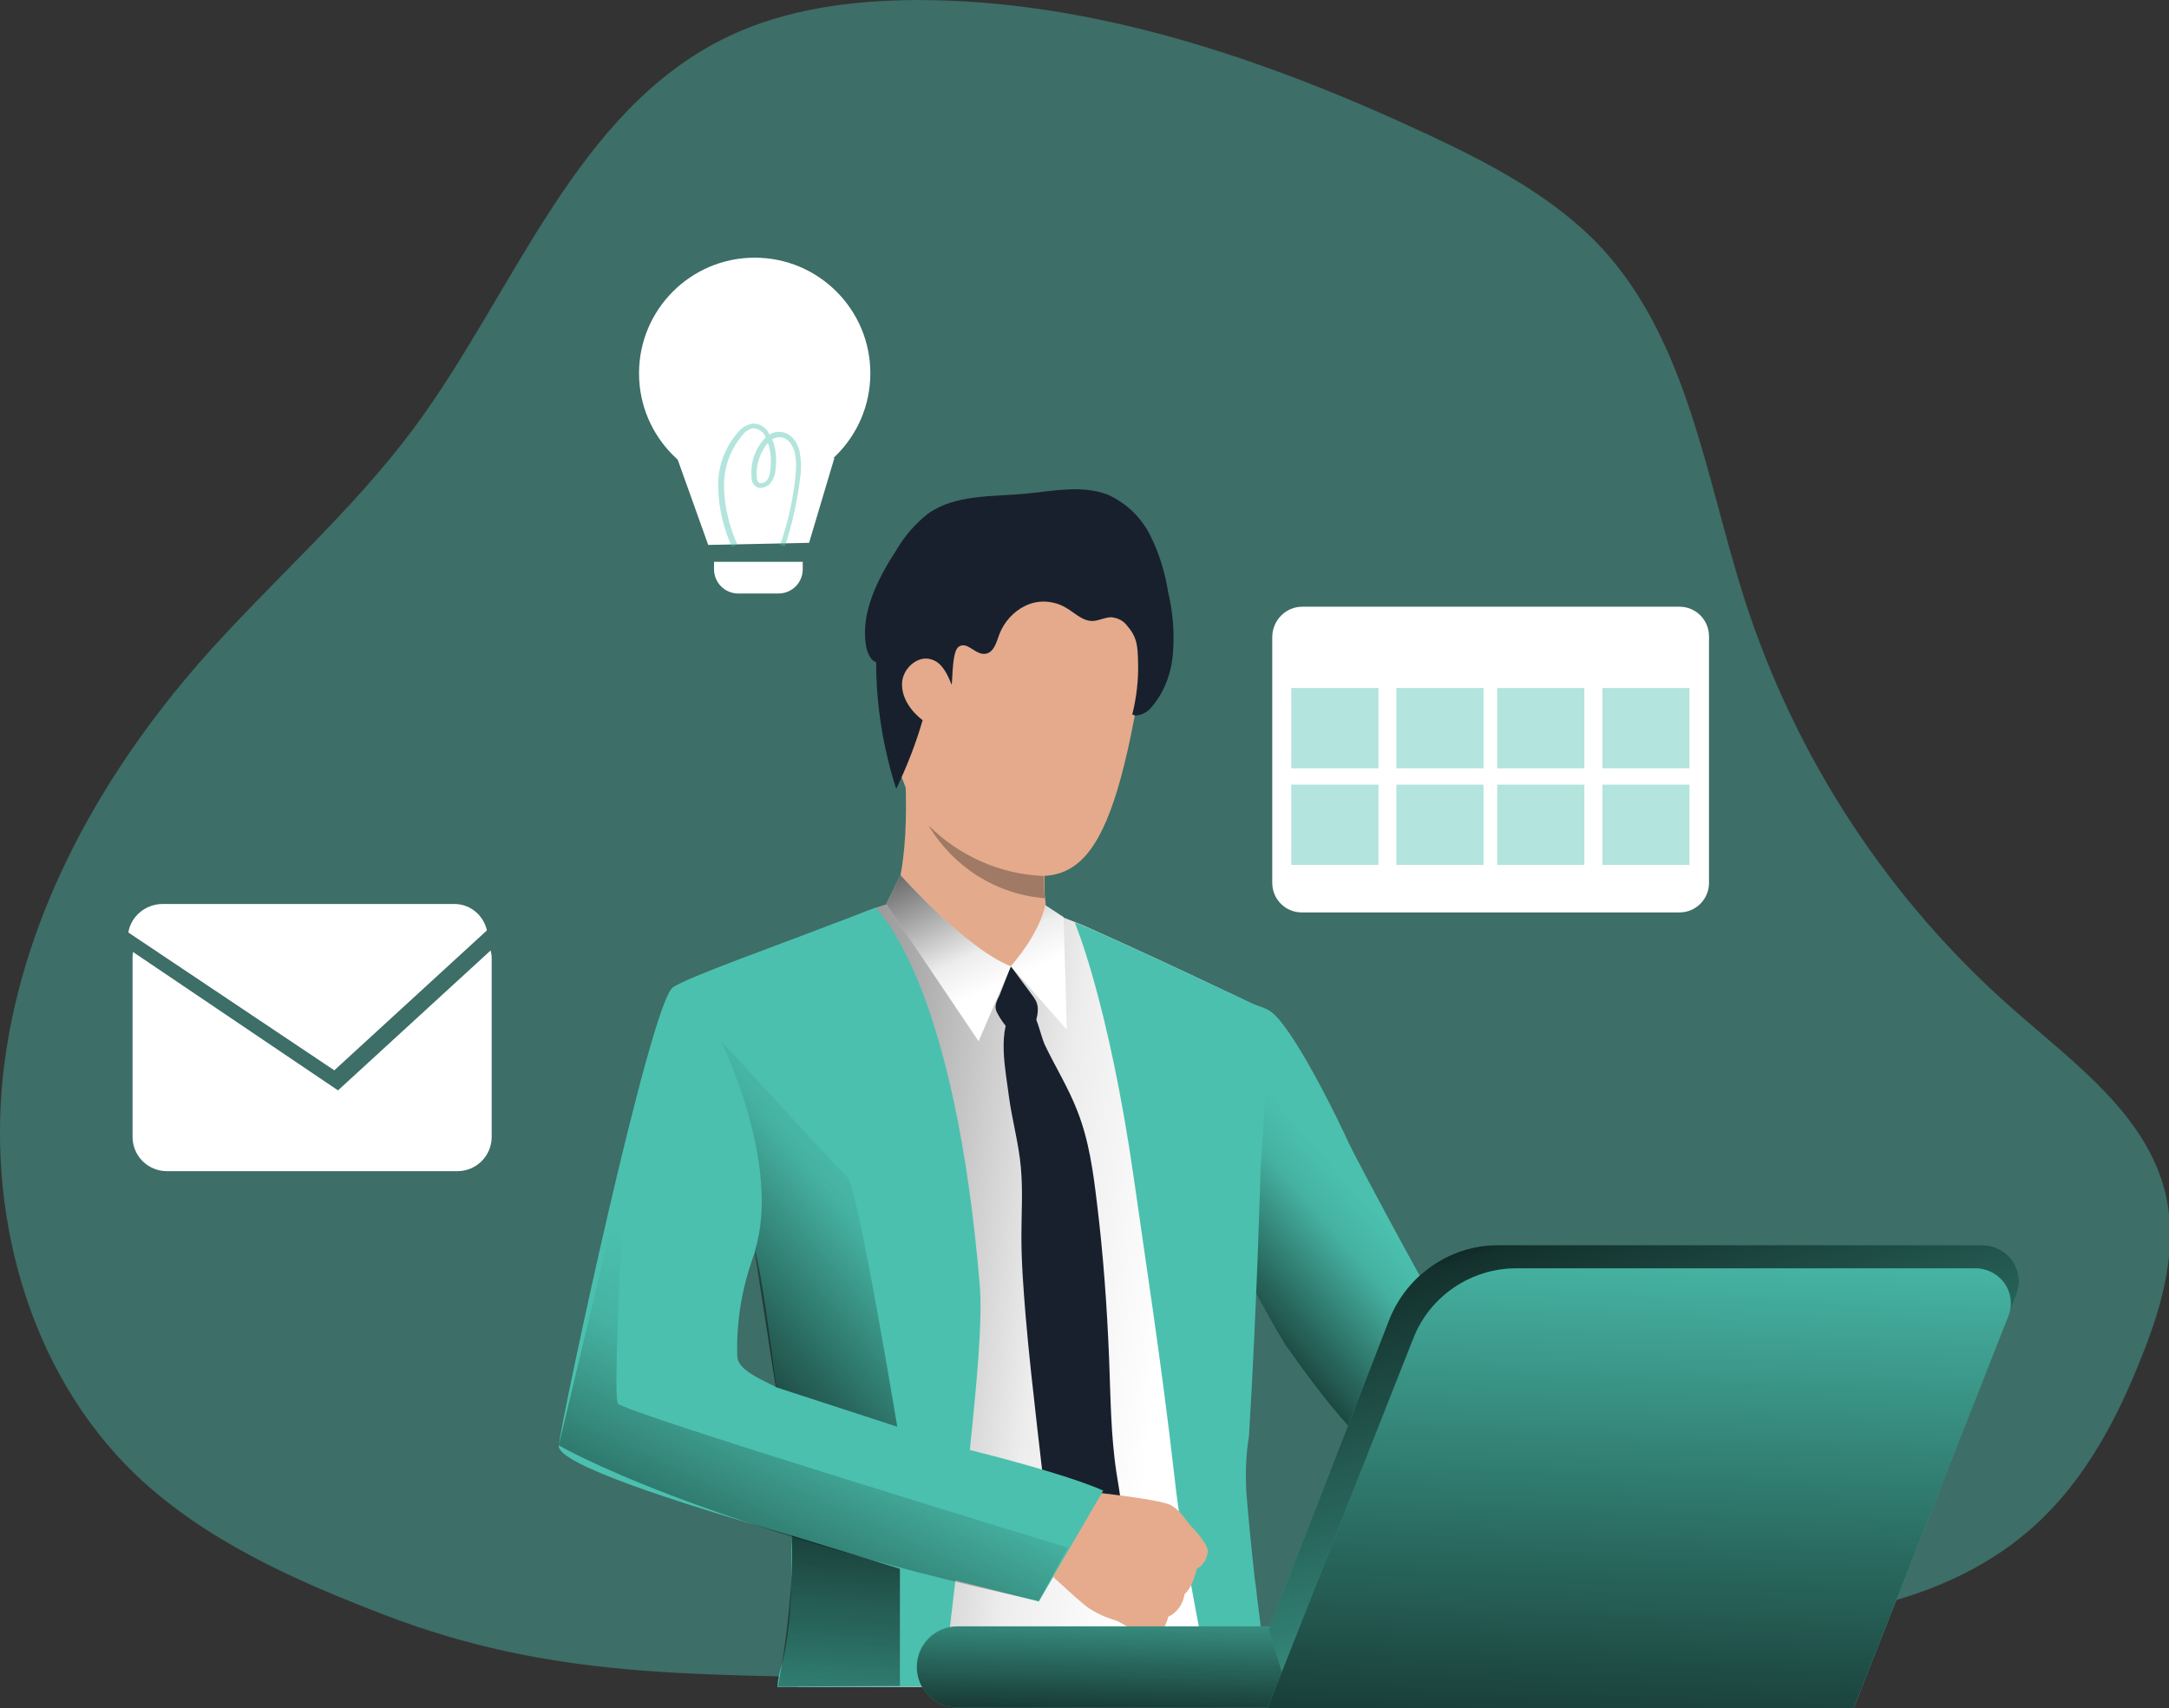
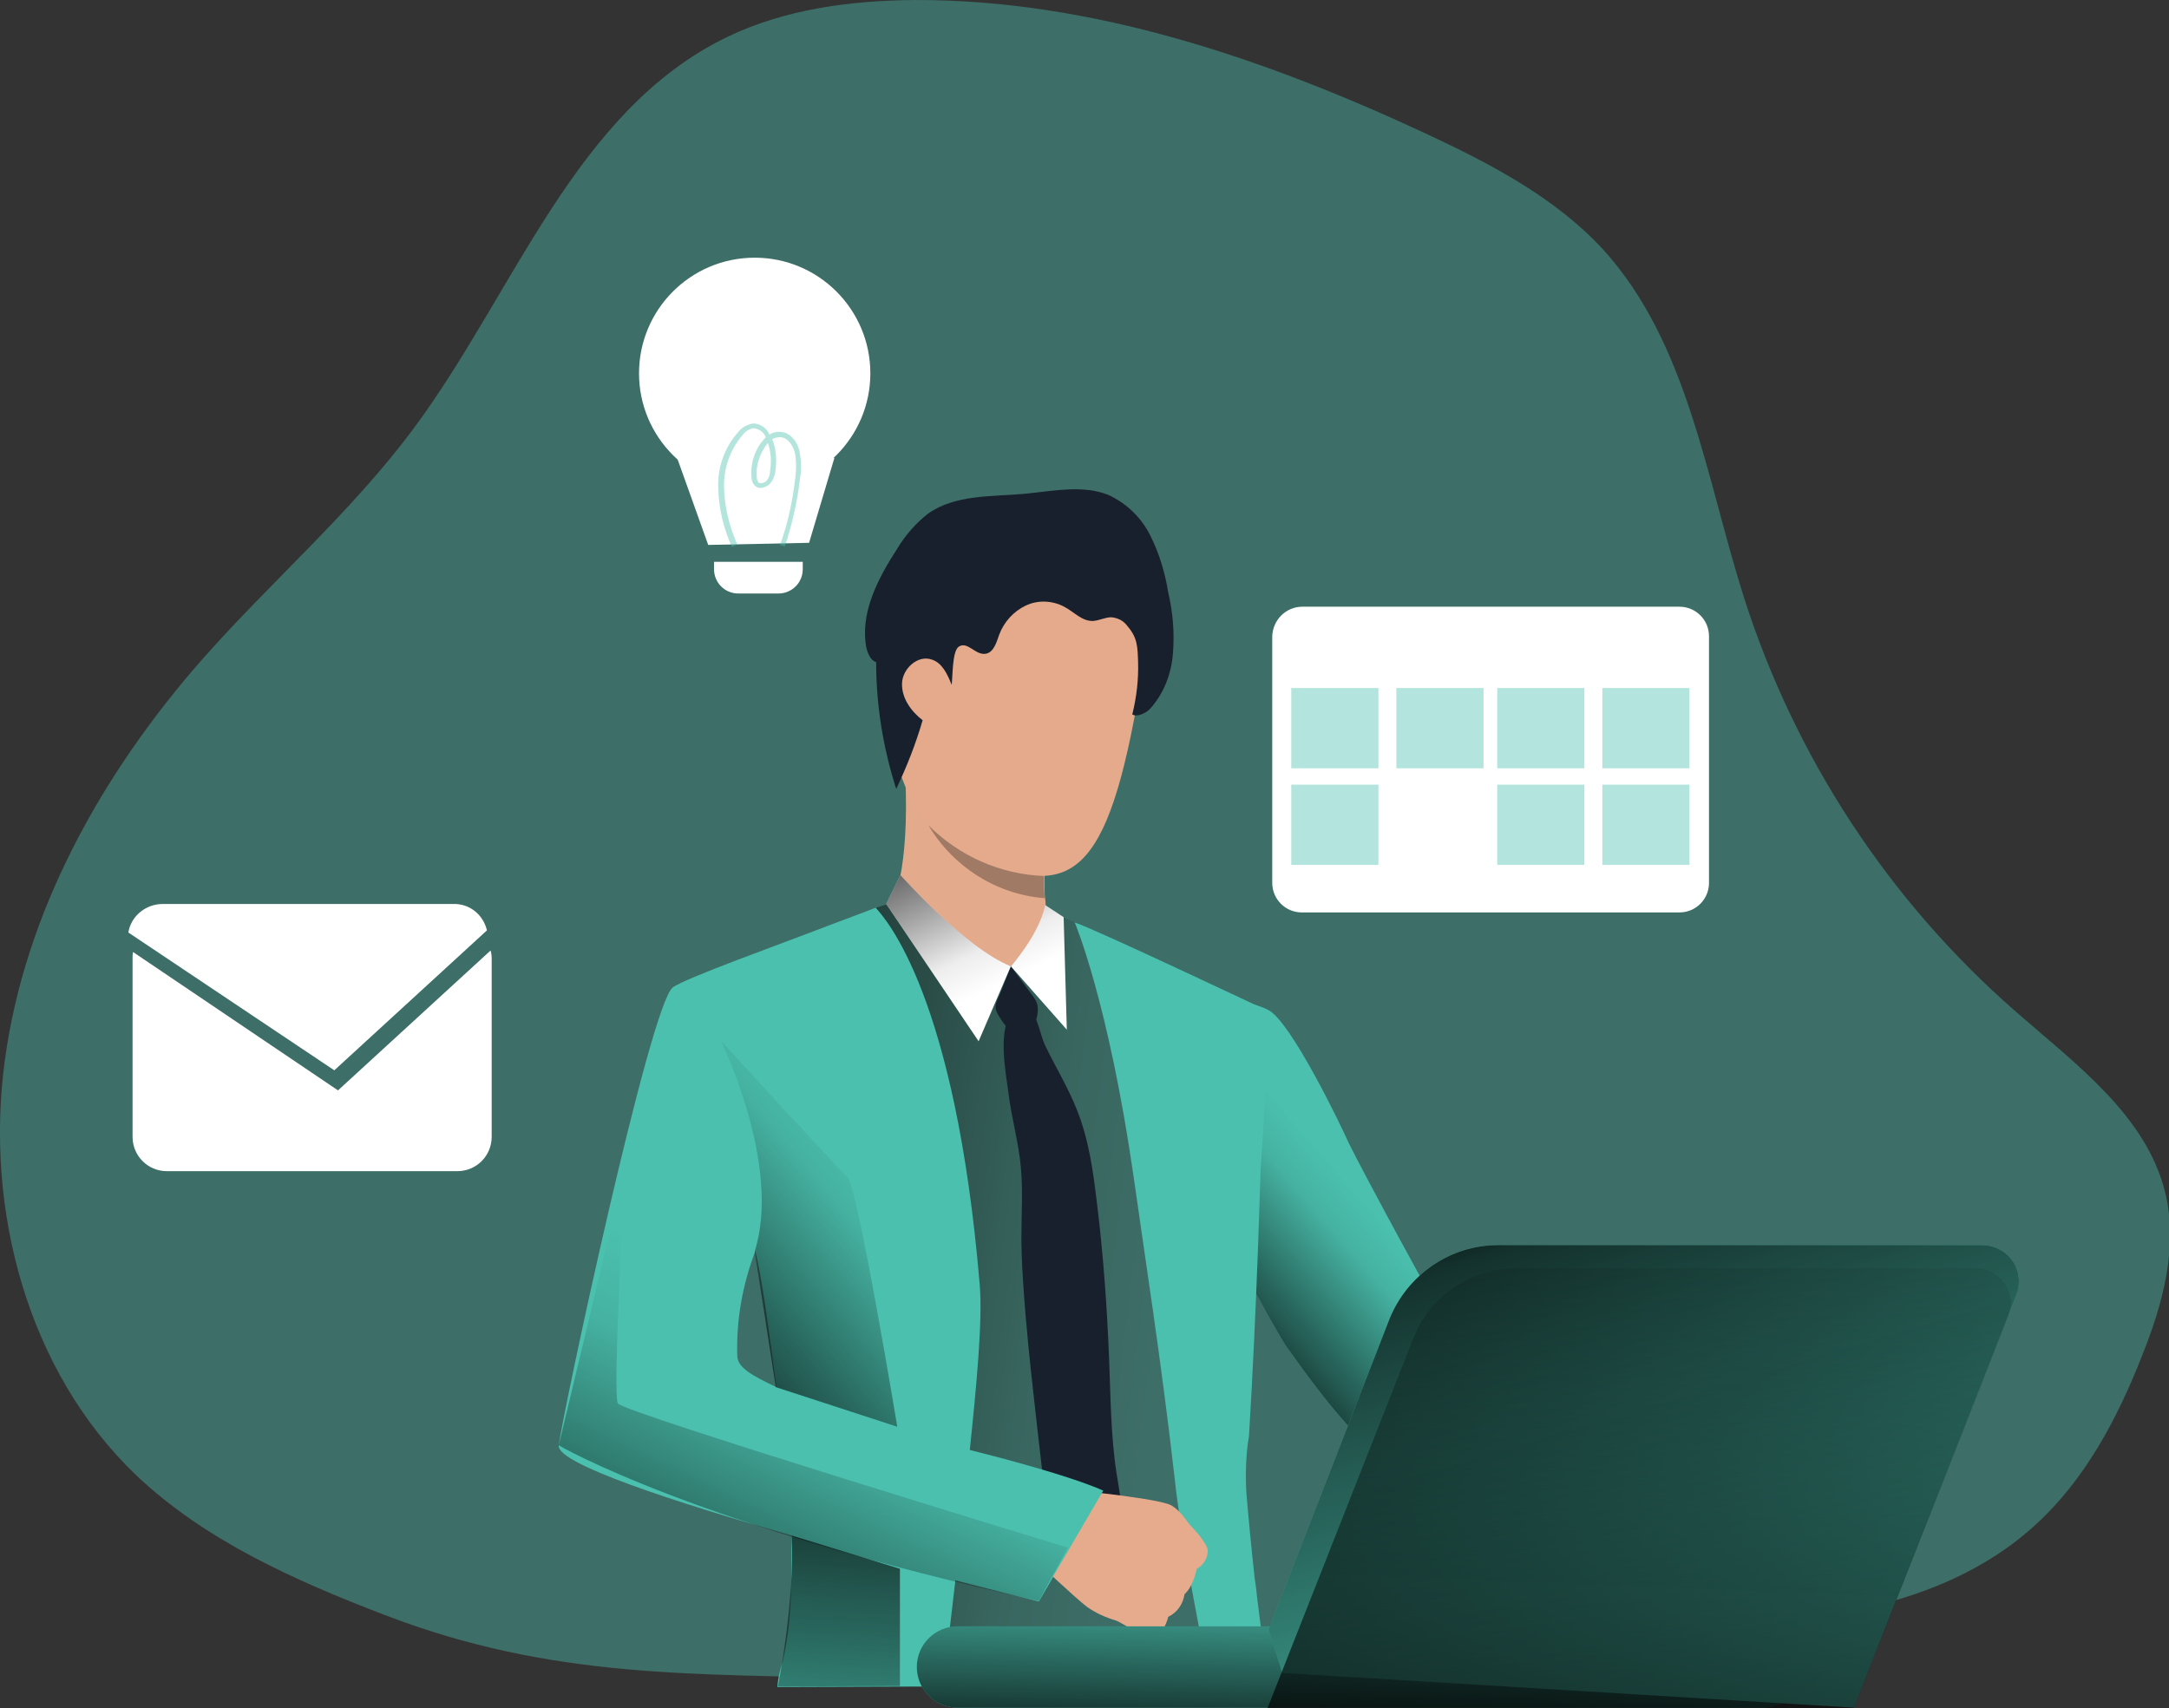
<svg xmlns="http://www.w3.org/2000/svg" version="1.1" id="Слой_1" x="0px" y="0px" viewBox="0 0 410.7 323.5" style="enable-background:new 0 0 410.7 323.5;" xml:space="preserve">
  <rect x="0" y="0" width="410.7" height="323.5" fill="#333333" stroke="none" />
  <style type="text/css">
	.st0{opacity:0.42;fill:#4BC0AE;enable-background:new    ;}
	.st1{fill:#4BC0AE;}
	.st2{fill:url(#XMLID_236_);}
	.st3{fill:#FFFFFF;}
	.st4{fill:url(#XMLID_237_);}
	.st5{fill:#E4AA8C;}
	.st6{fill:#18202D;}
	.st7{fill:url(#XMLID_238_);}
	.st8{fill:url(#XMLID_239_);}
	.st9{fill:#E5AB8C;}
	.st10{fill:#E4AA8B;}
	.st11{fill:#A07A65;}
	.st12{fill:url(#XMLID_240_);}
	.st13{fill:url(#XMLID_241_);}
	.st14{fill:url(#XMLID_242_);}
	.st15{fill:url(#XMLID_243_);}
	.st16{fill:url(#XMLID_244_);}
	.st17{fill:url(#XMLID_245_);}
	.st18{opacity:0.42;}
</style>
  <g id="XMLID_1150_">
    <title>Entrepreneur</title>
    <path id="XMLID_1204_" class="st0" d="M72.7,305.8c-16.9-6.5-33.8-14-46.9-26.4C5.2,259.7-2.9,229.1,0.9,200.9s18.3-54.2,37.1-75.7   c13.2-15,28.6-28.2,40.5-44.3c19-25.7,30.4-60,59.2-73.9c11-5.3,23.4-6.9,35.5-7c33.6-0.1,66.3,11.1,96.8,25.3   c12.2,5.7,24.5,12.1,33.6,22c16.1,17.8,19.4,43.2,26.7,66.1c9.7,30.2,27.4,57.2,51.3,78.1c11.4,10,24.8,19.7,28.4,34.4   c2.5,10.3-0.5,21.2-4.5,31.1c-4.6,11.7-10.7,23.2-20,31.7c-19.5,17.9-48.6,19.3-75.1,19.7l-62.5,1c-28.2,0.4-55.3,9.2-83,8.5   C131.3,316.9,104.7,318.1,72.7,305.8z" />
-     <path id="XMLID_1203_" class="st1" d="M296.9,291.5c0,0-19.2-10-29.9-12.6c-5-1.2-11.5-8-17.7-16.1c-2-2.6-4-5.4-6-8.2   c0,0-33.1-53.7-15.1-65.4c0,0,7.7-0.2,12,2.1s13.7,21.8,15.2,25.2c1.6,3.4,18.7,35.3,19.8,36s3,3.3,9.9,7   c8.4,4.5,21.5,17.7,21.5,17.7L296.9,291.5z" />
+     <path id="XMLID_1203_" class="st1" d="M296.9,291.5c0,0-19.2-10-29.9-12.6c-5-1.2-11.5-8-17.7-16.1c-2-2.6-4-5.4-6-8.2   c0,0-33.1-53.7-15.1-65.4c0,0,7.7-0.2,12,2.1s13.7,21.8,15.2,25.2c1.6,3.4,18.7,35.3,19.8,36s3,3.3,9.9,7   L296.9,291.5z" />
    <linearGradient id="XMLID_236_" gradientUnits="userSpaceOnUse" x1="1058.675" y1="4586.946" x2="1092.985" y2="4616.756" gradientTransform="matrix(1 0 0 -1 -826.548 4853.715)">
      <stop offset="1.000000e-002" style="stop-color:#010101" />
      <stop offset="0.83" style="stop-color:#010101;stop-opacity:7.000000e-002" />
      <stop offset="1" style="stop-color:#010101;stop-opacity:0" />
    </linearGradient>
    <path id="XMLID_1202_" class="st2" d="M296.9,291.5c0,0-19.2-10-29.9-12.6c-5-1.2-11.5-8-17.7-16.1c-2-2.6-4-5.4-6-8.2   c0,0-33.1-53.7-15.1-65.4c0,0,7.7-0.2,12,2.1s13.7,21.8,15.2,25.2c1.6,3.4,18.7,35.3,19.8,36s3,3.3,9.9,7   c8.4,4.5,21.5,17.7,21.5,17.7L296.9,291.5z" />
-     <path id="XMLID_1199_" class="st3" d="M238,220.8c0.8-10.4,1.3-20.2,1.6-29.3c-2.5-1.3-5.5-2.9-8-4c-7.5-3.6-17.9-8.4-24.6-11.4   c-3.9-1.8-7.8-3.1-7.8-3.1s-26.8-2.6-29-2.4c-2.9,0.8-5.7,1.7-8.4,2.9c-9.5,3.6-27.8,10.9-30.7,13c-4.3,3.1-19.6,78-20,83.2   c-0.4,4.9,20.8,11.7,40.4,16.9c0,7.6-0.2,18.3-0.3,28c0,1.7-0.1,3.3-0.1,4.9H237c-0.1-1.7-0.2-3.3-0.3-4.9v-0.6   c-0.3-6.6-1.6-18.4-1.3-29.9c0,0-0.2-12.1,1-17.3C236.6,243.6,238,220.8,238,220.8z M129.1,264.9c0.1-9.8,13.1-27.9,13.1-27.9   c0.2-0.1,0.4-0.2,0.6-0.2c0,0,0.7-0.1,0.7-0.1s2-1.9,2-1.9c0.5,1.7,4.8,26.3,5.8,40.5C139.2,272.9,129,269.6,129.1,264.9z" />
    <linearGradient id="XMLID_237_" gradientUnits="userSpaceOnUse" x1="908.076" y1="4619.656" x2="1046.976" y2="4601.667" gradientTransform="matrix(1 0 0 -1 -826.548 4853.715)">
      <stop offset="1.000000e-002" style="stop-color:#010101" />
      <stop offset="0.83" style="stop-color:#010101;stop-opacity:7.000000e-002" />
      <stop offset="1" style="stop-color:#010101;stop-opacity:0" />
    </linearGradient>
    <path id="XMLID_1196_" class="st4" d="M238,220.8c0.8-10.4,1.3-20.2,1.6-29.3c-2.5-1.3-5.5-2.9-8-4c-7.5-3.6-17.9-8.4-24.6-11.4   c-3.9-1.8-7.8-3.1-7.8-3.1s-26.8-2.6-29-2.4c-2.9,0.8-5.7,1.7-8.4,2.9c-9.5,3.6-27.8,10.9-30.7,13c-4.3,3.1-19.6,78-20,83.2   c-0.4,4.9,20.8,11.7,40.4,16.9c0,7.6-0.2,18.3-0.3,28c0,1.7-0.1,3.3-0.1,4.9H237c-0.1-1.7-0.2-3.3-0.3-4.9v-0.6   c-0.3-6.6-1.6-18.4-1.3-29.9c0,0-0.2-12.1,1-17.3C236.6,243.6,238,220.8,238,220.8z M129.1,264.9c0.1-9.8,13.1-27.9,13.1-27.9   c0.2-0.1,0.4-0.2,0.6-0.2c0,0,0.7-0.1,0.7-0.1s2-1.9,2-1.9c0.5,1.7,4.8,26.3,5.8,40.5C139.2,272.9,129,269.6,129.1,264.9z" />
    <path id="XMLID_1195_" class="st1" d="M239.6,314.4c-0.6-4.1-1.1-8.1-1.6-12.1c0,0,0,0,0,0c-0.1-1.3-0.3-2.6-0.5-3.9   c0-0.1,0-0.1,0-0.2c-0.6-5.5-1.1-10.7-1.5-15.5c-0.2-3.6-0.1-7.2,0.5-10.8c1.5-24.6,2.2-50.6,2.2-50.6c0.8-10.6,1.2-20.6,1.5-29.8   c0,0-33.6-15.9-36.7-16.8c0,0,6.4,15,11.2,48.5c1.8,12.9,5.2,34.5,7.7,56.6l0,0c1.3,11.9,3.9,24.1,5.8,34.8   c0.3,1.7,0.6,3.3,0.8,4.9h11.3C240.1,317.7,239.8,316.1,239.6,314.4z" />
    <path id="XMLID_1192_" class="st1" d="M183.6,274.9c1.3-12.5,2.5-24.9,1.9-31.7c-4.6-54.7-17.8-69.2-19.7-71.3   c-1.5,0.6-7.1,2.7-8.7,3.3c-9,3.5-27.3,10-29.7,11.8c-4.3,3.1-21.1,81.7-21.6,86.8c-0.3,3.4,21.7,10.6,44.1,17   c-0.2,6.2,0.4,14.8-1.7,23.9c-0.5,1.5-0.9,3.1-1,4.8l31.3-0.1c0.2-1.6,0.4-3.2,0.6-4.9c0.6-4.9,1.2-9.9,1.8-15.2   c9.4,2.4,15.8,4,15.8,4s8.8-14.9,11.4-20.9C208.5,281.2,197.2,278.6,183.6,274.9z M139.6,256.7c-0.2-6.7,1-13.4,3.4-19.7   c1.1,3.8,2.6,14.8,4,25.7C142.4,260.5,139.6,259,139.6,256.7z" />
    <path id="XMLID_1191_" class="st5" d="M168.9,171.4c0,0,3.4-6.4,2.5-24.7c-0.3-5.1,26.6,12,26.6,12s-0.1,1.8-0.1,4.1   c0,1-0.1,2.1-0.1,3.2c0,0.3,0,0.6,0,0.9c0,0.5,0,1,0,1.5s0,1.2,0.1,1.8s0.1,1.3,0.1,1.9c0.2,1.2,0.5,2.4,1,3.6   C200.2,178.4,179,178.6,168.9,171.4z" />
    <path id="XMLID_1190_" class="st6" d="M191.4,183l3.7,5c0.9,1.2,1.5,1.9,1.4,3.5c-0.1,1.8-0.9,3.4-2.2,4.7   c-0.3,0.4-0.8,0.6-1.3,0.5c-0.3-0.1-0.5-0.3-0.7-0.5c-1.5-1.3-2.7-2.8-3.6-4.6c-0.5-1.2,0.1-2.1,0.6-3.2L191.4,183z" />
    <path id="XMLID_1189_" class="st6" d="M194.6,190.5c1.6,1.1,2.4,5.5,3.2,7.3c2,4.2,4.5,8.2,6.2,12.6c2.2,5.6,3,11.5,3.7,17.4   c1.2,9.7,1.9,19.5,2.3,29.3c0.3,7.3,0.3,14.6,1.4,21.8c0.7,4.5,1.8,9.3,0.1,13.5c-1.3,3.3-3.9,5.7-6.6,8c-2.1-1.8-4.2-3.8-5.3-6.3   c-0.5-1.5-0.9-3.1-1-4.6l-2.2-19.1c-0.8-7.1-1.6-14.1-2.2-21.2c-0.4-5-0.8-10-0.8-15c0-4.4,0.3-8.7-0.1-13.1   c-0.4-4.6-1.7-9.1-2.3-13.7c-0.5-4.2-2.4-12.9,1.1-16.3C193.2,190.1,194,190.1,194.6,190.5z" />
    <path id="XMLID_1188_" class="st5" d="M196.7,176.8l-5.3,6.2c0,0-8.5-1.6-11-6.1S196.7,176.8,196.7,176.8z" />
    <path id="XMLID_1187_" class="st3" d="M197.9,171.4c0,0-0.6,4.7-6.5,11.6l10.6,12l-0.6-21.3L197.9,171.4z" />
    <path id="XMLID_1186_" class="st3" d="M170.5,165.7c0,0,12.3,13.9,20.9,17.3l-6.1,14.2l-17.5-26L170.5,165.7z" />
    <linearGradient id="XMLID_238_" gradientUnits="userSpaceOnUse" x1="1006.497" y1="4710.239" x2="1024.777" y2="4671.44" gradientTransform="matrix(1 0 0 -1 -826.548 4853.715)">
      <stop offset="1.000000e-002" style="stop-color:#010101" />
      <stop offset="0.83" style="stop-color:#010101;stop-opacity:7.000000e-002" />
      <stop offset="1" style="stop-color:#010101;stop-opacity:0" />
    </linearGradient>
    <path id="XMLID_1185_" class="st7" d="M197.9,171.4c0,0-0.6,4.7-6.5,11.6l10.6,12l-0.6-21.3L197.9,171.4z" />
    <linearGradient id="XMLID_239_" gradientUnits="userSpaceOnUse" x1="993.264" y1="4704.007" x2="1011.534" y2="4665.207" gradientTransform="matrix(1 0 0 -1 -826.548 4853.715)">
      <stop offset="1.000000e-002" style="stop-color:#010101" />
      <stop offset="0.83" style="stop-color:#010101;stop-opacity:7.000000e-002" />
      <stop offset="1" style="stop-color:#010101;stop-opacity:0" />
    </linearGradient>
    <path id="XMLID_1184_" class="st8" d="M170.5,165.7c0,0,12.3,13.9,20.9,17.3l-6.1,14.2l-17.5-26L170.5,165.7z" />
    <path id="XMLID_1183_" class="st9" d="M218.6,309.8c-1.1,0-2.2-0.2-3.3-0.6c0,0-1.7-1.1-3-1.8c-0.3-0.2-0.7-0.4-1-0.5   c-2-0.6-3.8-1.4-5.5-2.6c-2.1-1.6-9.1-8.2-9.1-8.2l4.5-7l2.1-6.9c0,0,16.3,1.6,18.5,2.9c0.2,0.1,0.4,0.3,0.6,0.4   c1.7,1.3,2.5,3,3.3,3.7c0.3,0.3,3.1,3.3,3,4.6c-0.1,1.4-0.9,2.7-2.1,3.3c0,0-0.6,3.3-2.3,4.8c-0.3,1.9-1.4,3.5-3.1,4.3   C221.2,306.3,220.4,309.5,218.6,309.8z" />
    <path id="XMLID_1182_" class="st10" d="M192.6,99.5c0,0,29.5-7.1,23.3,30.2s-13.3,40.4-31.3,32.9s-16.7-31.3-17.8-43   S183.2,100,192.6,99.5z" />
    <path id="XMLID_1181_" class="st10" d="M177.1,125.3c-0.4-3.3-6.9-4.4-7.4,0.5c-0.4,4.9,3.1,13.5,5.6,12.6S177.7,129.9,177.1,125.3   z" />
    <path id="XMLID_1180_" class="st1" d="M208.9,282.3l-12.2,20.9c0,0-32.3-8.3-39.8-10.4l17.2-20.5   C174.2,272.3,199.5,278.1,208.9,282.3z" />
    <path id="XMLID_1179_" class="st11" d="M197.8,170.1L197.8,170.1c-9.1-0.7-17.3-5.9-22-13.8c5.8,5.8,13.6,9.3,21.9,9.6   c0,0.3,0,0.6,0,0.9c0,0.5,0,1,0,1.5S197.8,169.6,197.8,170.1z" />
    <path id="XMLID_1178_" class="st1" d="M333.6,323.4H181.3c-4.3,0-7.7-3.5-7.7-7.7v0c0-4.3,3.5-7.7,7.7-7.7h152.3   c4.3,0,7.7,3.5,7.7,7.7v0C341.3,319.9,337.9,323.4,333.6,323.4z" />
    <linearGradient id="XMLID_240_" gradientUnits="userSpaceOnUse" x1="1083.656" y1="4523.083" x2="1084.366" y2="4555.354" gradientTransform="matrix(1 0 0 -1 -826.548 4853.715)">
      <stop offset="1.000000e-002" style="stop-color:#010101" />
      <stop offset="0.12" style="stop-color:#010101;stop-opacity:0.75" />
      <stop offset="1" style="stop-color:#010101;stop-opacity:0" />
    </linearGradient>
    <path id="XMLID_1177_" class="st12" d="M333.6,323.4H181.3c-4.3,0-7.7-3.5-7.7-7.7v0c0-4.3,3.5-7.7,7.7-7.7h152.3   c4.3,0,7.7,3.5,7.7,7.7v0C341.3,319.9,337.9,323.4,333.6,323.4z" />
    <path id="XMLID_1176_" class="st1" d="M240.2,308.6l2.6,8.2l108.2,6.6l30.8-78.2c1.4-3.5-0.3-7.5-3.9-8.9c-0.8-0.3-1.7-0.5-2.5-0.5   h-91.7c-9.1,0-17.2,5.6-20.6,14L240.2,308.6z" />
    <linearGradient id="XMLID_241_" gradientUnits="userSpaceOnUse" x1="1120.925" y1="4635.37" x2="1156.145" y2="4516.78" gradientTransform="matrix(1 0 0 -1 -826.548 4853.715)">
      <stop offset="1.000000e-002" style="stop-color:#010101" />
      <stop offset="0.12" style="stop-color:#010101;stop-opacity:0.75" />
      <stop offset="1" style="stop-color:#010101;stop-opacity:0" />
    </linearGradient>
    <path id="XMLID_1175_" class="st13" d="M240.2,308.6l2.6,8.2l108.2,6.6l30.8-78.2c1.4-3.5-0.3-7.5-3.9-8.9   c-0.8-0.3-1.7-0.5-2.5-0.5h-91.7c-9.1,0-17.2,5.6-20.6,14L240.2,308.6z" />
-     <path id="XMLID_1174_" class="st1" d="M240,323.5h111l29.3-74.3c1.3-3.4-0.3-7.1-3.7-8.5c-0.8-0.3-1.6-0.5-2.4-0.5h-87.1   c-8.6,0-16.4,5.3-19.5,13.3L240,323.5z" />
    <linearGradient id="XMLID_242_" gradientUnits="userSpaceOnUse" x1="1134.372" y1="4503.154" x2="1139.162" y2="4624.443" gradientTransform="matrix(1 0 0 -1 -826.548 4853.715)">
      <stop offset="1.000000e-002" style="stop-color:#010101" />
      <stop offset="0.12" style="stop-color:#010101;stop-opacity:0.75" />
      <stop offset="1" style="stop-color:#010101;stop-opacity:0" />
    </linearGradient>
    <path id="XMLID_1173_" class="st14" d="M240,323.5h111l29.3-74.3c1.3-3.4-0.3-7.1-3.7-8.5c-0.8-0.3-1.6-0.5-2.4-0.5h-87.1   c-8.6,0-16.4,5.3-19.5,13.3L240,323.5z" />
    <path id="XMLID_1172_" class="st3" d="M93.1,181.4v33.9c0,3.6-2.9,6.5-6.5,6.5h-55c-3.6,0-6.5-2.9-6.5-6.5v-33.9   c0-0.4,0-0.7,0.1-1.1L64,206.5L92.9,180C93,180.4,93.1,180.9,93.1,181.4z" />
    <path id="XMLID_1171_" class="st6" d="M180.2,129.7c-0.8-2-1.8-4.2-3.8-4.8c-2.6-0.9-5.5,1.7-5.6,4.5c-0.1,2.8,1.7,5.3,3.9,7   c-1.3,4.5-3,8.8-5,13c-2.5-7.8-3.8-15.9-3.8-24c-1-0.3-1.5-1.5-1.8-2.5c-1.4-6.6,2.1-13.3,5.8-19c1.5-2.5,3.5-4.8,5.8-6.6   c5.2-3.7,12.1-3.2,18.5-3.8c5.2-0.5,10.7-1.7,15.6,0.2c3.5,1.6,6.3,4.3,8,7.7c1.7,3.4,2.8,7,3.4,10.8c0.9,3.8,1.2,7.6,0.9,11.5   c-0.3,3.9-1.7,7.6-4.3,10.5c-0.7,0.8-2.5,1.7-3.4,1.1c0.8-3.2,1.2-6.6,1.1-9.9c-0.1-2.9-0.1-4.6-2-6.8c-0.7-1-1.8-1.6-3.1-1.7   c-1.1,0-2.2,0.6-3.4,0.7c-2.1,0.1-3.6-1.7-5.5-2.7c-2.3-1.2-5-1.3-7.3-0.2c-2.3,1.1-4.1,3.1-5,5.5c-0.5,1.4-1,3.3-2.5,3.6   c-2,0.4-3.5-2.5-5.2-1.3C180.3,123.4,180.4,128.1,180.2,129.7z" />
    <linearGradient id="XMLID_243_" gradientUnits="userSpaceOnUse" x1="942.359" y1="4588.142" x2="995.219" y2="4633.131" gradientTransform="matrix(1 0 0 -1 -826.548 4853.715)">
      <stop offset="1.000000e-002" style="stop-color:#010101" />
      <stop offset="0.83" style="stop-color:#010101;stop-opacity:7.000000e-002" />
      <stop offset="1" style="stop-color:#010101;stop-opacity:0" />
    </linearGradient>
    <path id="XMLID_1170_" class="st15" d="M146.9,262.7l23,7.5c0,0-7.5-45.4-9.4-47.2s-24-25.9-24-25.9s11.6,23.5,6.4,39.9" />
    <linearGradient id="XMLID_244_" gradientUnits="userSpaceOnUse" x1="946.501" y1="4512.606" x2="988.111" y2="4599.207" gradientTransform="matrix(1 0 0 -1 -826.548 4853.715)">
      <stop offset="1.000000e-002" style="stop-color:#010101" />
      <stop offset="0.83" style="stop-color:#010101;stop-opacity:7.000000e-002" />
      <stop offset="1" style="stop-color:#010101;stop-opacity:0" />
    </linearGradient>
    <path id="XMLID_1169_" class="st16" d="M196.7,303.2l5.5-10.1c0,0-84.1-25.6-85.2-27.3s1.4-44.7,1.4-44.7l-12.6,52.6   C105.8,273.8,132.3,289.1,196.7,303.2z" />
    <linearGradient id="XMLID_245_" gradientUnits="userSpaceOnUse" x1="988.959" y1="4593.933" x2="982.779" y2="4491.023" gradientTransform="matrix(1 0 0 -1 -826.548 4853.715)">
      <stop offset="1.000000e-002" style="stop-color:#010101" />
      <stop offset="0.83" style="stop-color:#010101;stop-opacity:7.000000e-002" />
      <stop offset="1" style="stop-color:#010101;stop-opacity:0" />
    </linearGradient>
    <path id="XMLID_1168_" class="st17" d="M170.4,297.1v22.2l-23.1,0.1c0,0,3.2-15.8,2.6-28.6L170.4,297.1z" />
    <path id="XMLID_1167_" class="st3" d="M92.2,176.2l-28.9,26.5l-39-26.1c0.5-3.1,3.3-5.4,6.5-5.4h55   C88.9,171.1,91.5,173.2,92.2,176.2z" />
    <circle id="XMLID_1166_" class="st3" cx="142.9" cy="70.7" r="21.9" />
    <polygon id="XMLID_1165_" class="st3" points="134.1,103.2 128.2,86.7 158,86.7 153.2,102.8  " />
    <path id="XMLID_1164_" class="st3" d="M135.1,106.4h16.9l0,0v1.4c0,2.6-2.1,4.6-4.6,4.6h-7.6c-2.6,0-4.6-2.1-4.6-4.6V106.4   L135.1,106.4z" />
    <g id="XMLID_1160_" class="st18">
      <path id="XMLID_1161_" class="st1" d="M138.6,103.6c-1.6-3.5-2.5-7.3-2.6-11.1c-0.2-3.9,1.2-7.8,3.8-10.7c0.7-0.9,1.7-1.4,2.8-1.6    c1.4,0,2.6,0.9,3.1,2.1c0.6-0.4,1.4-0.6,2.1-0.5c1.9,0.1,3.2,1.9,3.6,3.7c0.3,1.6,0.4,3.3,0.1,5c-0.5,4.4-1.5,8.8-2.9,13l-0.9-0.3    c1.5-4.1,2.4-8.4,2.9-12.8c0.2-1.6,0.2-3.2-0.1-4.7c-0.4-1.4-1.3-2.8-2.7-2.9c-0.6,0-1.1,0.1-1.6,0.4c0.1,0.2,0.1,0.3,0.2,0.4    c0.6,1.8,0.7,3.8,0.4,5.7c-0.1,0.9-0.5,1.8-1.2,2.5c-0.5,0.4-1.1,0.6-1.7,0.6c-0.5,0-0.9-0.3-1.2-0.7c-0.3-0.4-0.4-0.9-0.4-1.4    c-0.2-2.2,0.4-4.5,1.7-6.3c0.3-0.4,0.6-0.8,1-1.2c-0.4-1-1.3-1.6-2.3-1.7c-0.8,0.1-1.6,0.6-2.1,1.3c-2.4,2.8-3.6,6.3-3.5,10    c0.1,3.7,1,7.3,2.5,10.7L138.6,103.6z M145.4,83.9c-0.2,0.2-0.4,0.5-0.6,0.8c-1.1,1.7-1.7,3.7-1.5,5.7c0,0.3,0.1,0.6,0.2,0.8    c0.1,0.2,0.3,0.3,0.5,0.3c0.4,0,0.7-0.1,1-0.3c0.5-0.5,0.8-1.2,0.8-1.9C146.1,87.4,146,85.6,145.4,83.9    C145.4,83.9,145.4,83.9,145.4,83.9L145.4,83.9z" />
    </g>
    <path id="XMLID_1159_" class="st3" d="M246.6,114.9H318c3.1,0,5.6,2.5,5.6,5.6v46.7c0,3.1-2.5,5.6-5.6,5.6h-71.5   c-3.1,0-5.6-2.5-5.6-5.6v-46.7C241,117.4,243.5,114.9,246.6,114.9z" />
    <rect id="XMLID_1158_" x="244.5" y="130.3" class="st0" width="16.5" height="15.2" />
    <rect id="XMLID_1157_" x="264.4" y="130.3" class="st0" width="16.5" height="15.2" />
    <rect id="XMLID_1156_" x="244.5" y="148.6" class="st0" width="16.5" height="15.2" />
-     <rect id="XMLID_1155_" x="264.4" y="148.6" class="st0" width="16.5" height="15.2" />
    <rect id="XMLID_1154_" x="283.5" y="130.3" class="st0" width="16.5" height="15.2" />
    <rect id="XMLID_1153_" x="303.4" y="130.3" class="st0" width="16.5" height="15.2" />
    <rect id="XMLID_1152_" x="283.5" y="148.6" class="st0" width="16.5" height="15.2" />
    <rect id="XMLID_1151_" x="303.4" y="148.6" class="st0" width="16.5" height="15.2" />
  </g>
</svg>